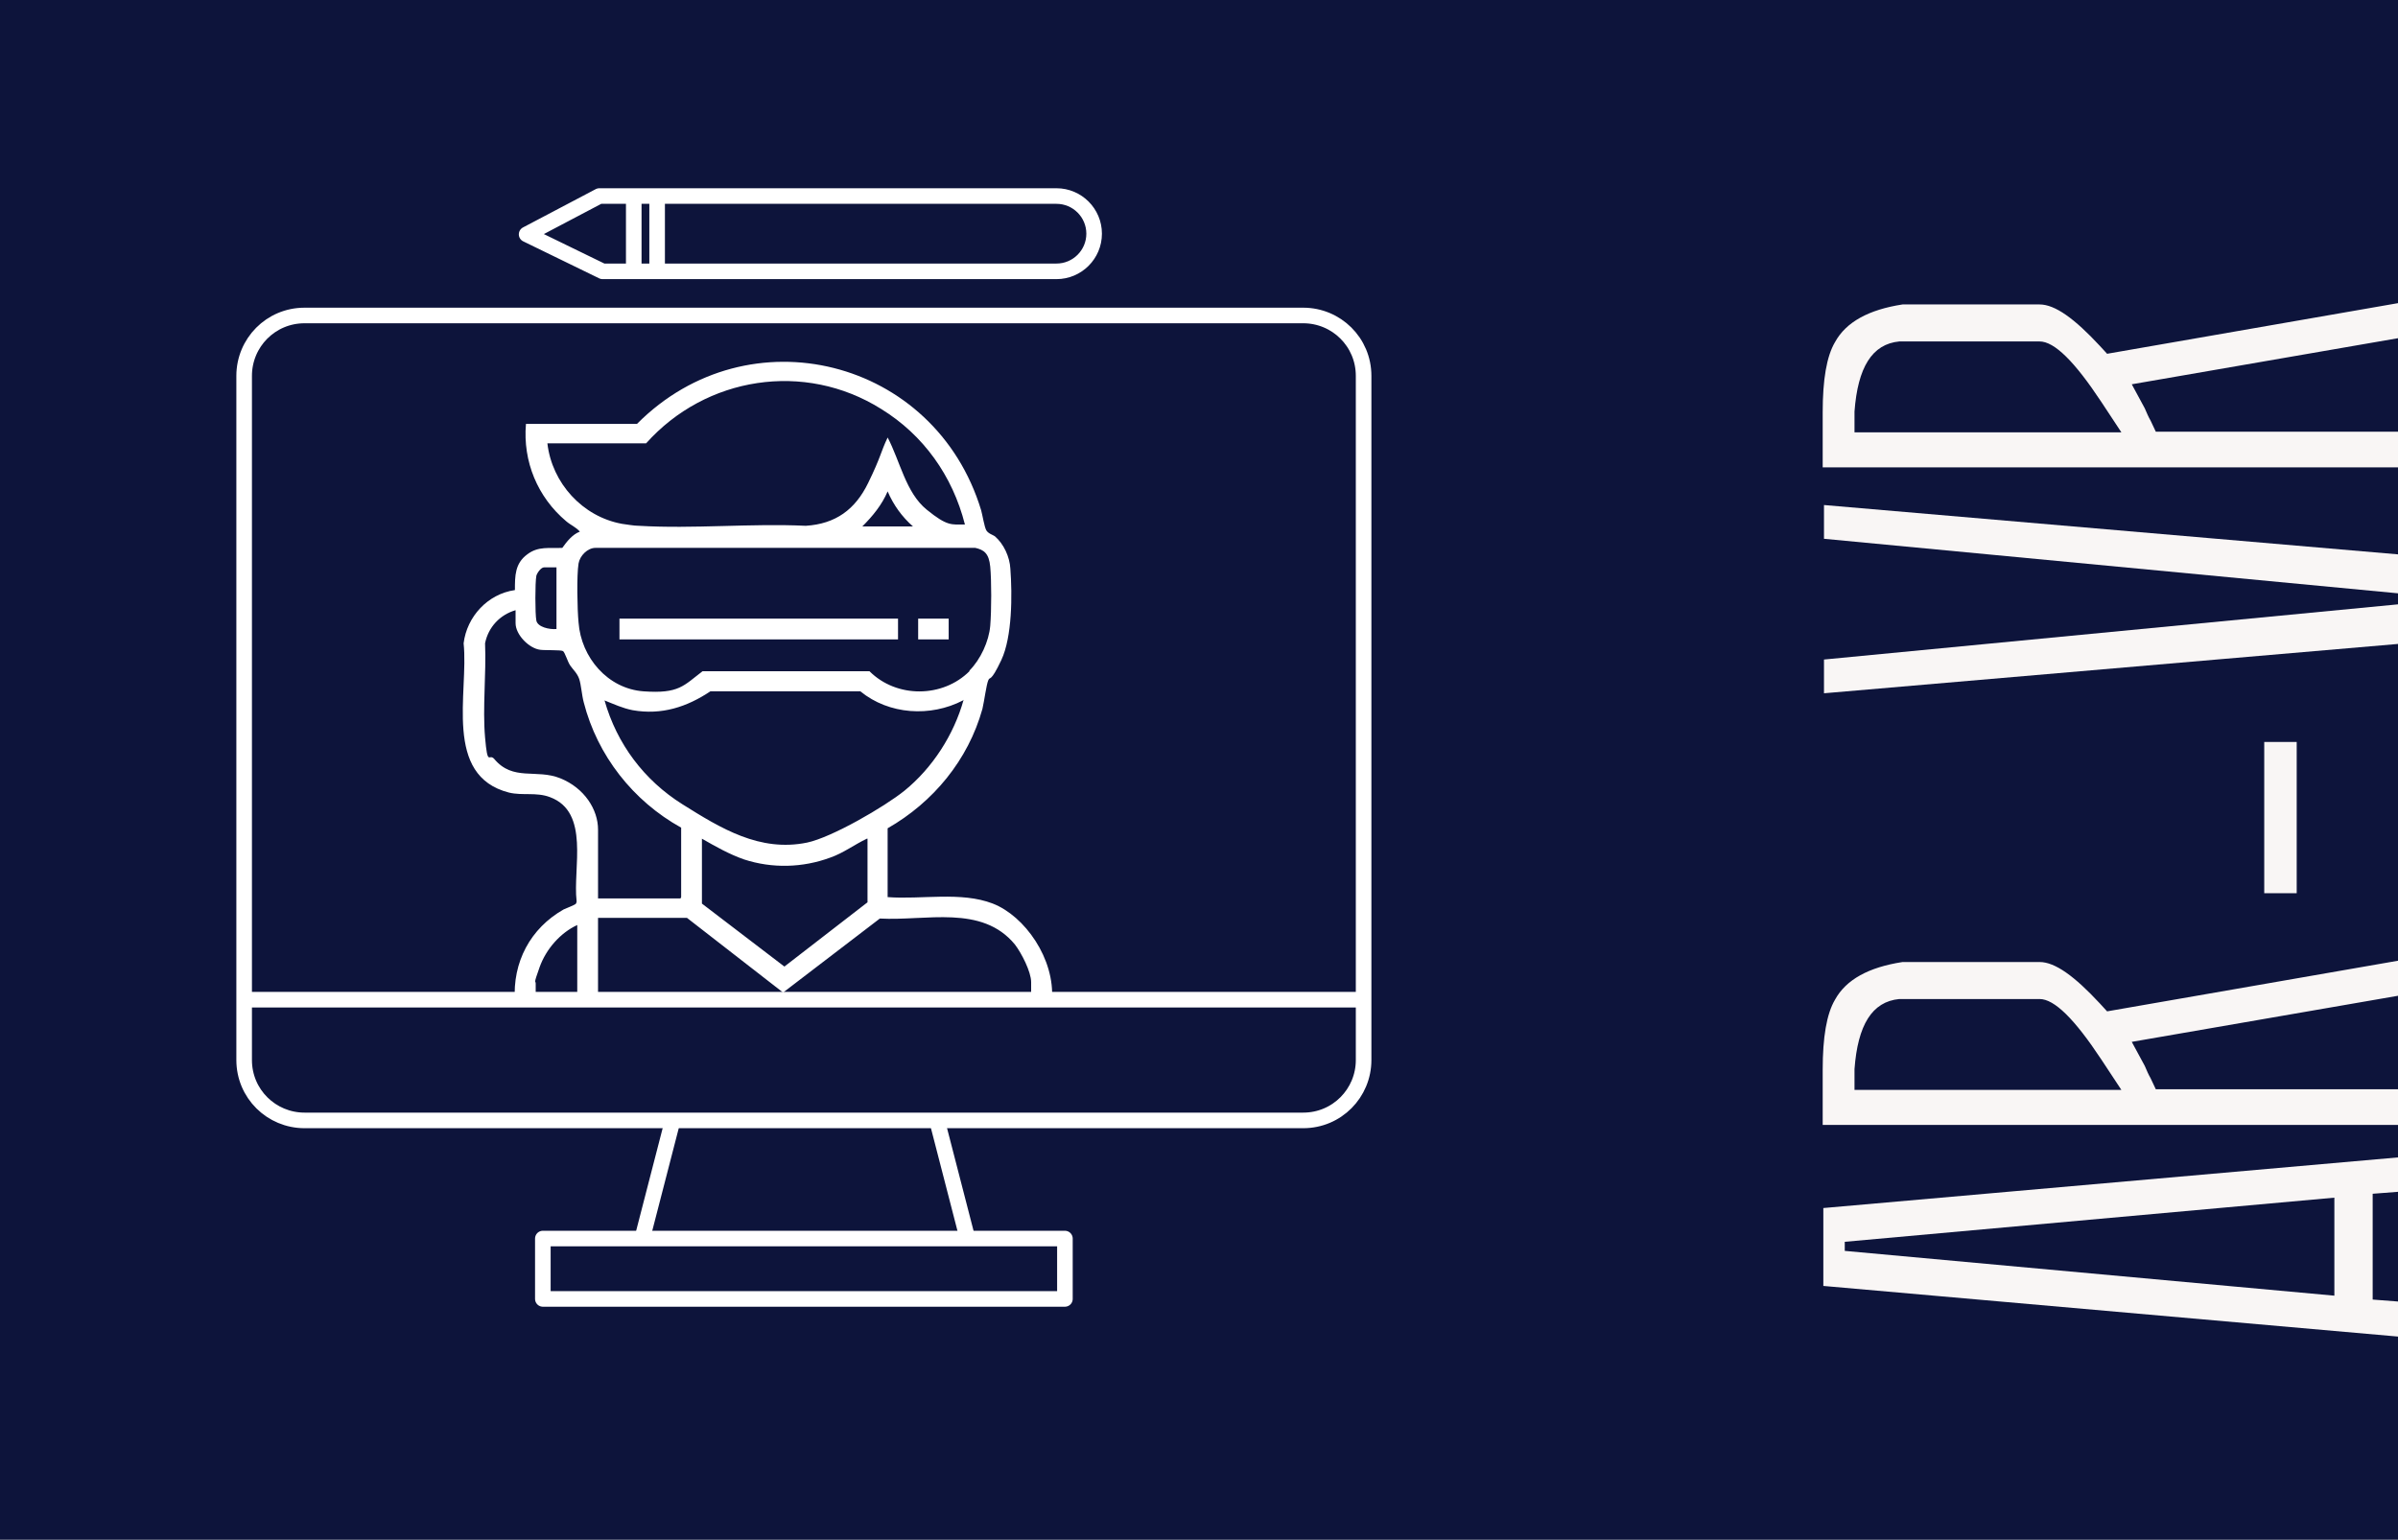
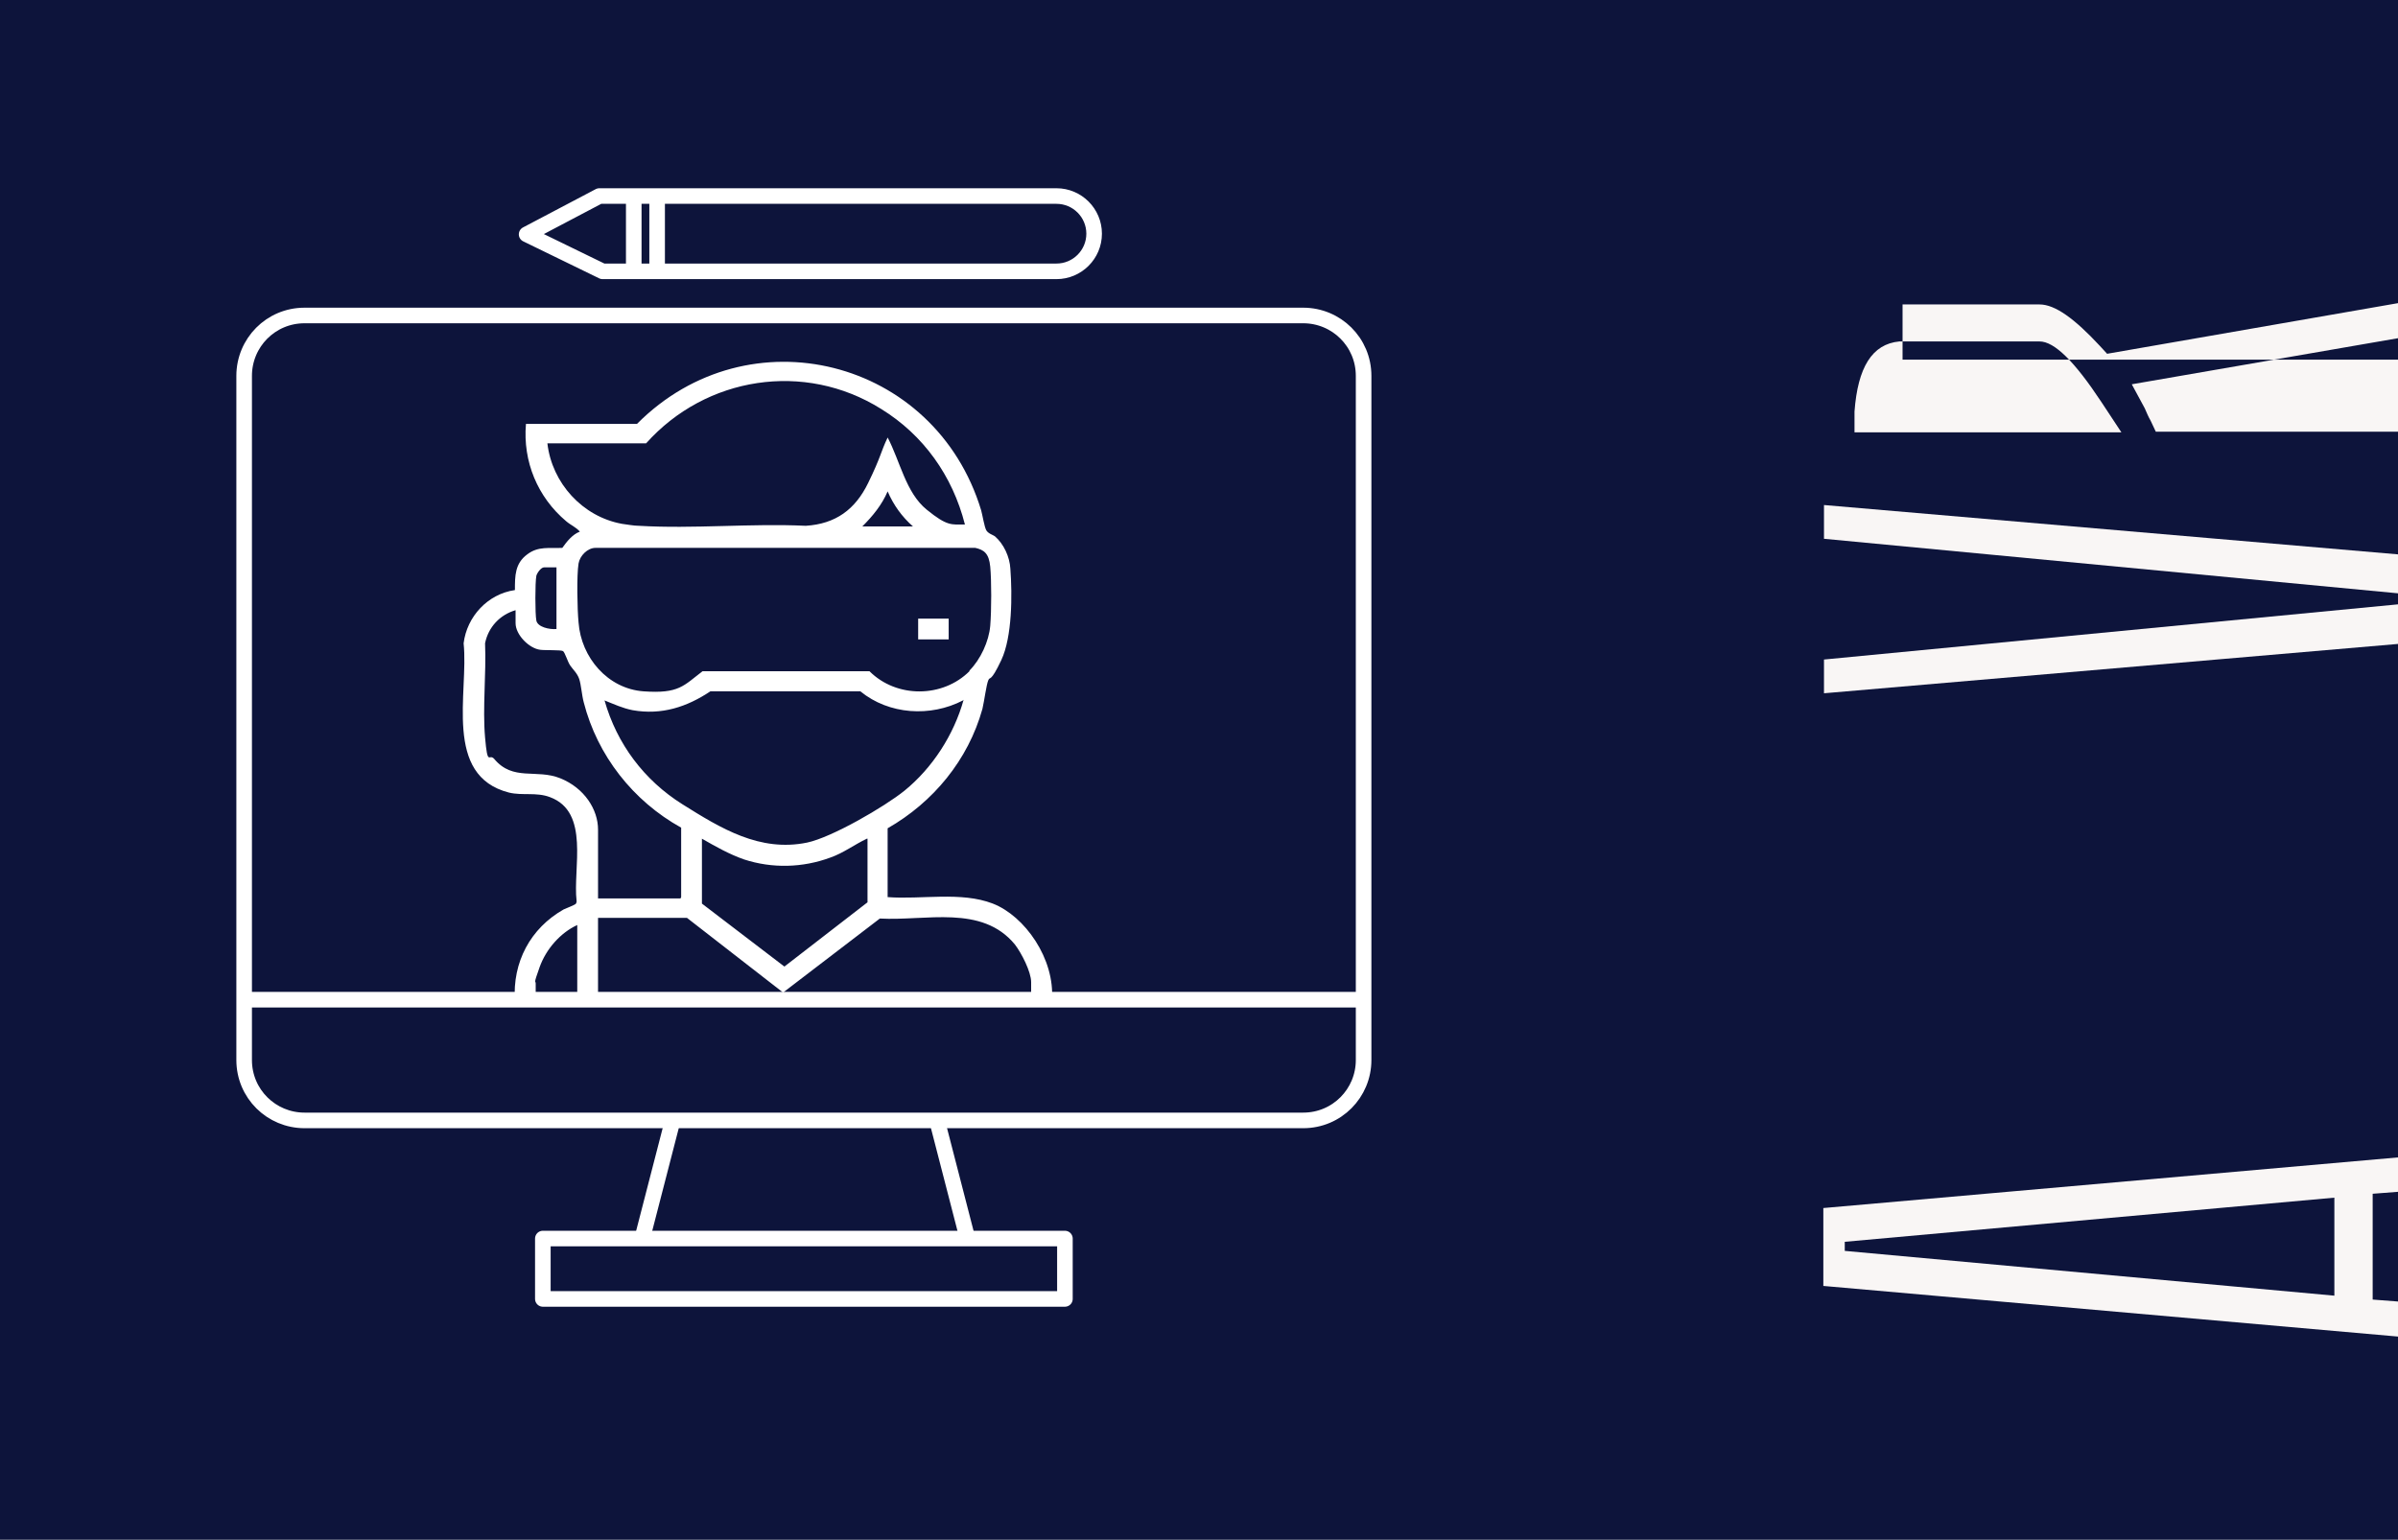
<svg xmlns="http://www.w3.org/2000/svg" id="Layer_1" version="1.1" viewBox="0 0 369.3 237.2">
  <defs>
    <style>
      .st0 {
        fill: #f9f6f5;
      }

      .st1 {
        fill: none;
        stroke: #fff;
        stroke-linejoin: round;
        stroke-width: 2.4px;
      }

      .st2 {
        fill: #fff;
      }

      .st3 {
        fill: #0d143b;
      }
    </style>
  </defs>
  <rect class="st3" width="369.3" height="237.2" />
-   <path class="st0" d="M353.7,137.6h-5v-23.3h5v23.3Z" />
  <g>
    <path class="st1" d="M81.1,36.1l11.2-5.9h70.4c3.2,0,5.8,2.6,5.8,5.8h0c0,3.2-2.6,5.8-5.8,5.8h-69.9l-11.7-5.7Z" />
    <line class="st1" x1="97.6" y1="30.1" x2="97.6" y2="41.8" />
    <line class="st1" x1="101.2" y1="30.1" x2="101.2" y2="41.8" />
    <path class="st1" d="M200.8,172.6H46.9c-5.1,0-9.3-4.1-9.3-9.3V57.9c0-5.1,4.1-9.3,9.3-9.3h153.8c5.1,0,9.3,4.1,9.3,9.3v105.4c0,5.1-4.1,9.3-9.3,9.3Z" />
    <line class="st1" x1="37.7" y1="154" x2="210" y2="154" />
    <line class="st1" x1="103.6" y1="172.6" x2="98.9" y2="190.8" />
    <line class="st1" x1="144.3" y1="172.6" x2="149" y2="190.8" />
    <rect class="st1" x="83.6" y="190.8" width="80.4" height="9.3" />
  </g>
  <g>
    <path class="st2" d="M136.7,138.2c5.2.4,11.3-.9,16.2,1s9.6,8.5,9.1,14.9h-3.2v-2.8c0-1.6-1.5-4.5-2.5-5.8-5.1-6.2-13.7-3.6-20.8-4l-14.9,11.4-14.8-11.5h-13.7v12.7h-3.2v-11.6c-2.6,1.2-4.8,3.7-5.8,6.5s-.6,2-.6,2.5v2.7h-3.2c-.4-6,2.4-11.2,7.5-14.1.4-.2,1.8-.7,1.9-.9s.1-.2.1-.4c-.6-5,2.1-13.7-4.1-16-2.1-.8-4.2-.2-6.3-.7-10.2-2.6-6.2-15.4-7-23,.5-4.1,3.7-7.6,7.9-8.2,0-2.2,0-4.1,1.9-5.5,1.7-1.3,3.4-.9,5.4-1,.7-1,1.6-2.1,2.7-2.5-.6-.7-1.4-1-2.1-1.6-4.4-3.7-6.7-9.2-6.2-15h17.1c17.2-17.3,45.9-10.1,53,13.3.2.7.5,2.6.8,3.1s1,.7,1.3.9c1.4,1.2,2.3,3.2,2.4,5,.3,4,.3,10.5-1.4,14.1s-1.7,2.4-2,3.1-.6,3.1-.9,4.4c-2.2,7.9-7.6,14.4-14.6,18.4v10.7ZM99.4,68.3h-15.1c.7,6.1,5.4,11.3,11.5,12.4.8.1,1.8.3,2.6.3,8.4.5,17.3-.4,25.7,0,4.6-.3,7.6-2.5,9.6-6.6s1.9-4.7,3-7c1.9,3.6,2.8,8.5,6,11.1s3.8,2.3,5.9,2.3c-1.9-7.5-6.4-13.8-12.9-17.8-11.8-7.4-27-5-36.2,5.3ZM140.6,81.1c-1.7-1.5-3-3.3-3.9-5.4-.9,2.1-2.3,3.8-3.9,5.4h7.9ZM149.3,103.3c1.7-1.7,3-4.5,3.2-6.9s.2-7,0-9.1-1-2.6-2.3-2.9h-58.5c-1.2,0-2.4,1.2-2.6,2.4-.3,1.8-.2,7.1,0,9.1.4,5.4,4.5,10.2,10,10.6s6.2-.9,9.1-3.1h25.7c4.2,4.2,11.3,4.1,15.4,0ZM85.8,87.4h-2c-.5,0-1.1.9-1.2,1.3-.2,1-.2,5.9,0,6.9s2,1.4,3.1,1.3v-9.5ZM104.9,138.2v-10.7c-7.4-4.1-12.9-11.1-15-19.3-.3-1.1-.4-2.7-.7-3.6s-1-1.5-1.4-2.1-.8-2-1.1-2.2-2.8-.1-3.5-.2c-1.7-.2-3.8-2.3-3.8-4.1v-2c-2.4.7-4.2,2.6-4.7,5.1.2,4.7-.4,9.9,0,14.5s.6,2.4,1.4,3.3c2.9,3.5,6.5,1.5,10.2,3s5.8,4.8,5.8,7.9v10.6h12.7ZM148.3,107.9c-5,2.6-11.4,2.2-15.8-1.4h-23.1c-3.6,2.4-7.5,3.7-12,2.9-1.5-.3-2.8-.9-4.3-1.5,1.9,6.7,6.1,12.3,12,16,5.9,3.7,11.9,7.4,19.2,5.9,3.8-.8,11.9-5.5,15-8,4.3-3.5,7.6-8.6,9.1-14ZM133.5,129.2c-1.9.9-3.6,2.2-5.6,2.9-4.3,1.6-9,1.7-13.3.3-2.3-.8-4.4-2-6.5-3.2v10l12.7,9.7,12.8-9.9v-9.8Z" />
-     <rect class="st2" x="95.4" y="95.3" width="42.9" height="3.2" />
    <rect class="st2" x="141.4" y="95.3" width="4.7" height="3.2" />
  </g>
-   <path class="st0" d="M369.3,66.5h-37.3l-.8-1.7c-.3-.5-.6-1.2-.9-1.9l-2-3.7,41-7.1v-5.4l-44.8,7.8-1.1-1.2c-3.9-4.2-6.9-6.4-9.3-6.4h-21.1c-5.2.8-8.7,2.7-10.4,5.8-1.3,2.2-1.9,5.8-1.9,10.8v8.5h88.6v-5.5ZM285.6,66.5v-3.1c.5-6.8,2.7-10.4,6.9-10.8h21.6c2.3,0,5.4,3.1,9.5,9.3l3.1,4.7h-41.1Z" />
+   <path class="st0" d="M369.3,66.5h-37.3l-.8-1.7c-.3-.5-.6-1.2-.9-1.9l-2-3.7,41-7.1v-5.4l-44.8,7.8-1.1-1.2c-3.9-4.2-6.9-6.4-9.3-6.4h-21.1v8.5h88.6v-5.5ZM285.6,66.5v-3.1c.5-6.8,2.7-10.4,6.9-10.8h21.6c2.3,0,5.4,3.1,9.5,9.3l3.1,4.7h-41.1Z" />
  <g>
    <polygon class="st0" points="369.3 85.4 280.9 77.8 280.9 83 369.3 91.4 369.3 85.4" />
    <polygon class="st0" points="369.3 93.1 280.9 101.6 280.9 106.8 369.3 99.2 369.3 93.1" />
  </g>
-   <path class="st0" d="M369.3,167.8h-37.3l-.8-1.7c-.3-.5-.6-1.2-.9-1.9l-2-3.7,41-7.1v-5.4l-44.8,7.8-1.1-1.2c-3.9-4.2-6.9-6.4-9.3-6.4h-21.1c-5.2.8-8.7,2.7-10.4,5.8-1.3,2.2-1.9,5.8-1.9,10.8v8.5h88.6v-5.5ZM285.6,167.8v-3.1c.5-6.8,2.7-10.4,6.9-10.8h21.6c2.3,0,5.4,3.1,9.5,9.3l3.1,4.7h-41.1Z" />
  <path class="st0" d="M369.3,200.5l-3.9-.3v-16.3l3.9-.3v-5.3l-88.5,7.8v12l88.5,7.8v-5.3ZM359.5,199.6l-75.4-6.9v-1.4l75.4-6.8v15Z" />
</svg>